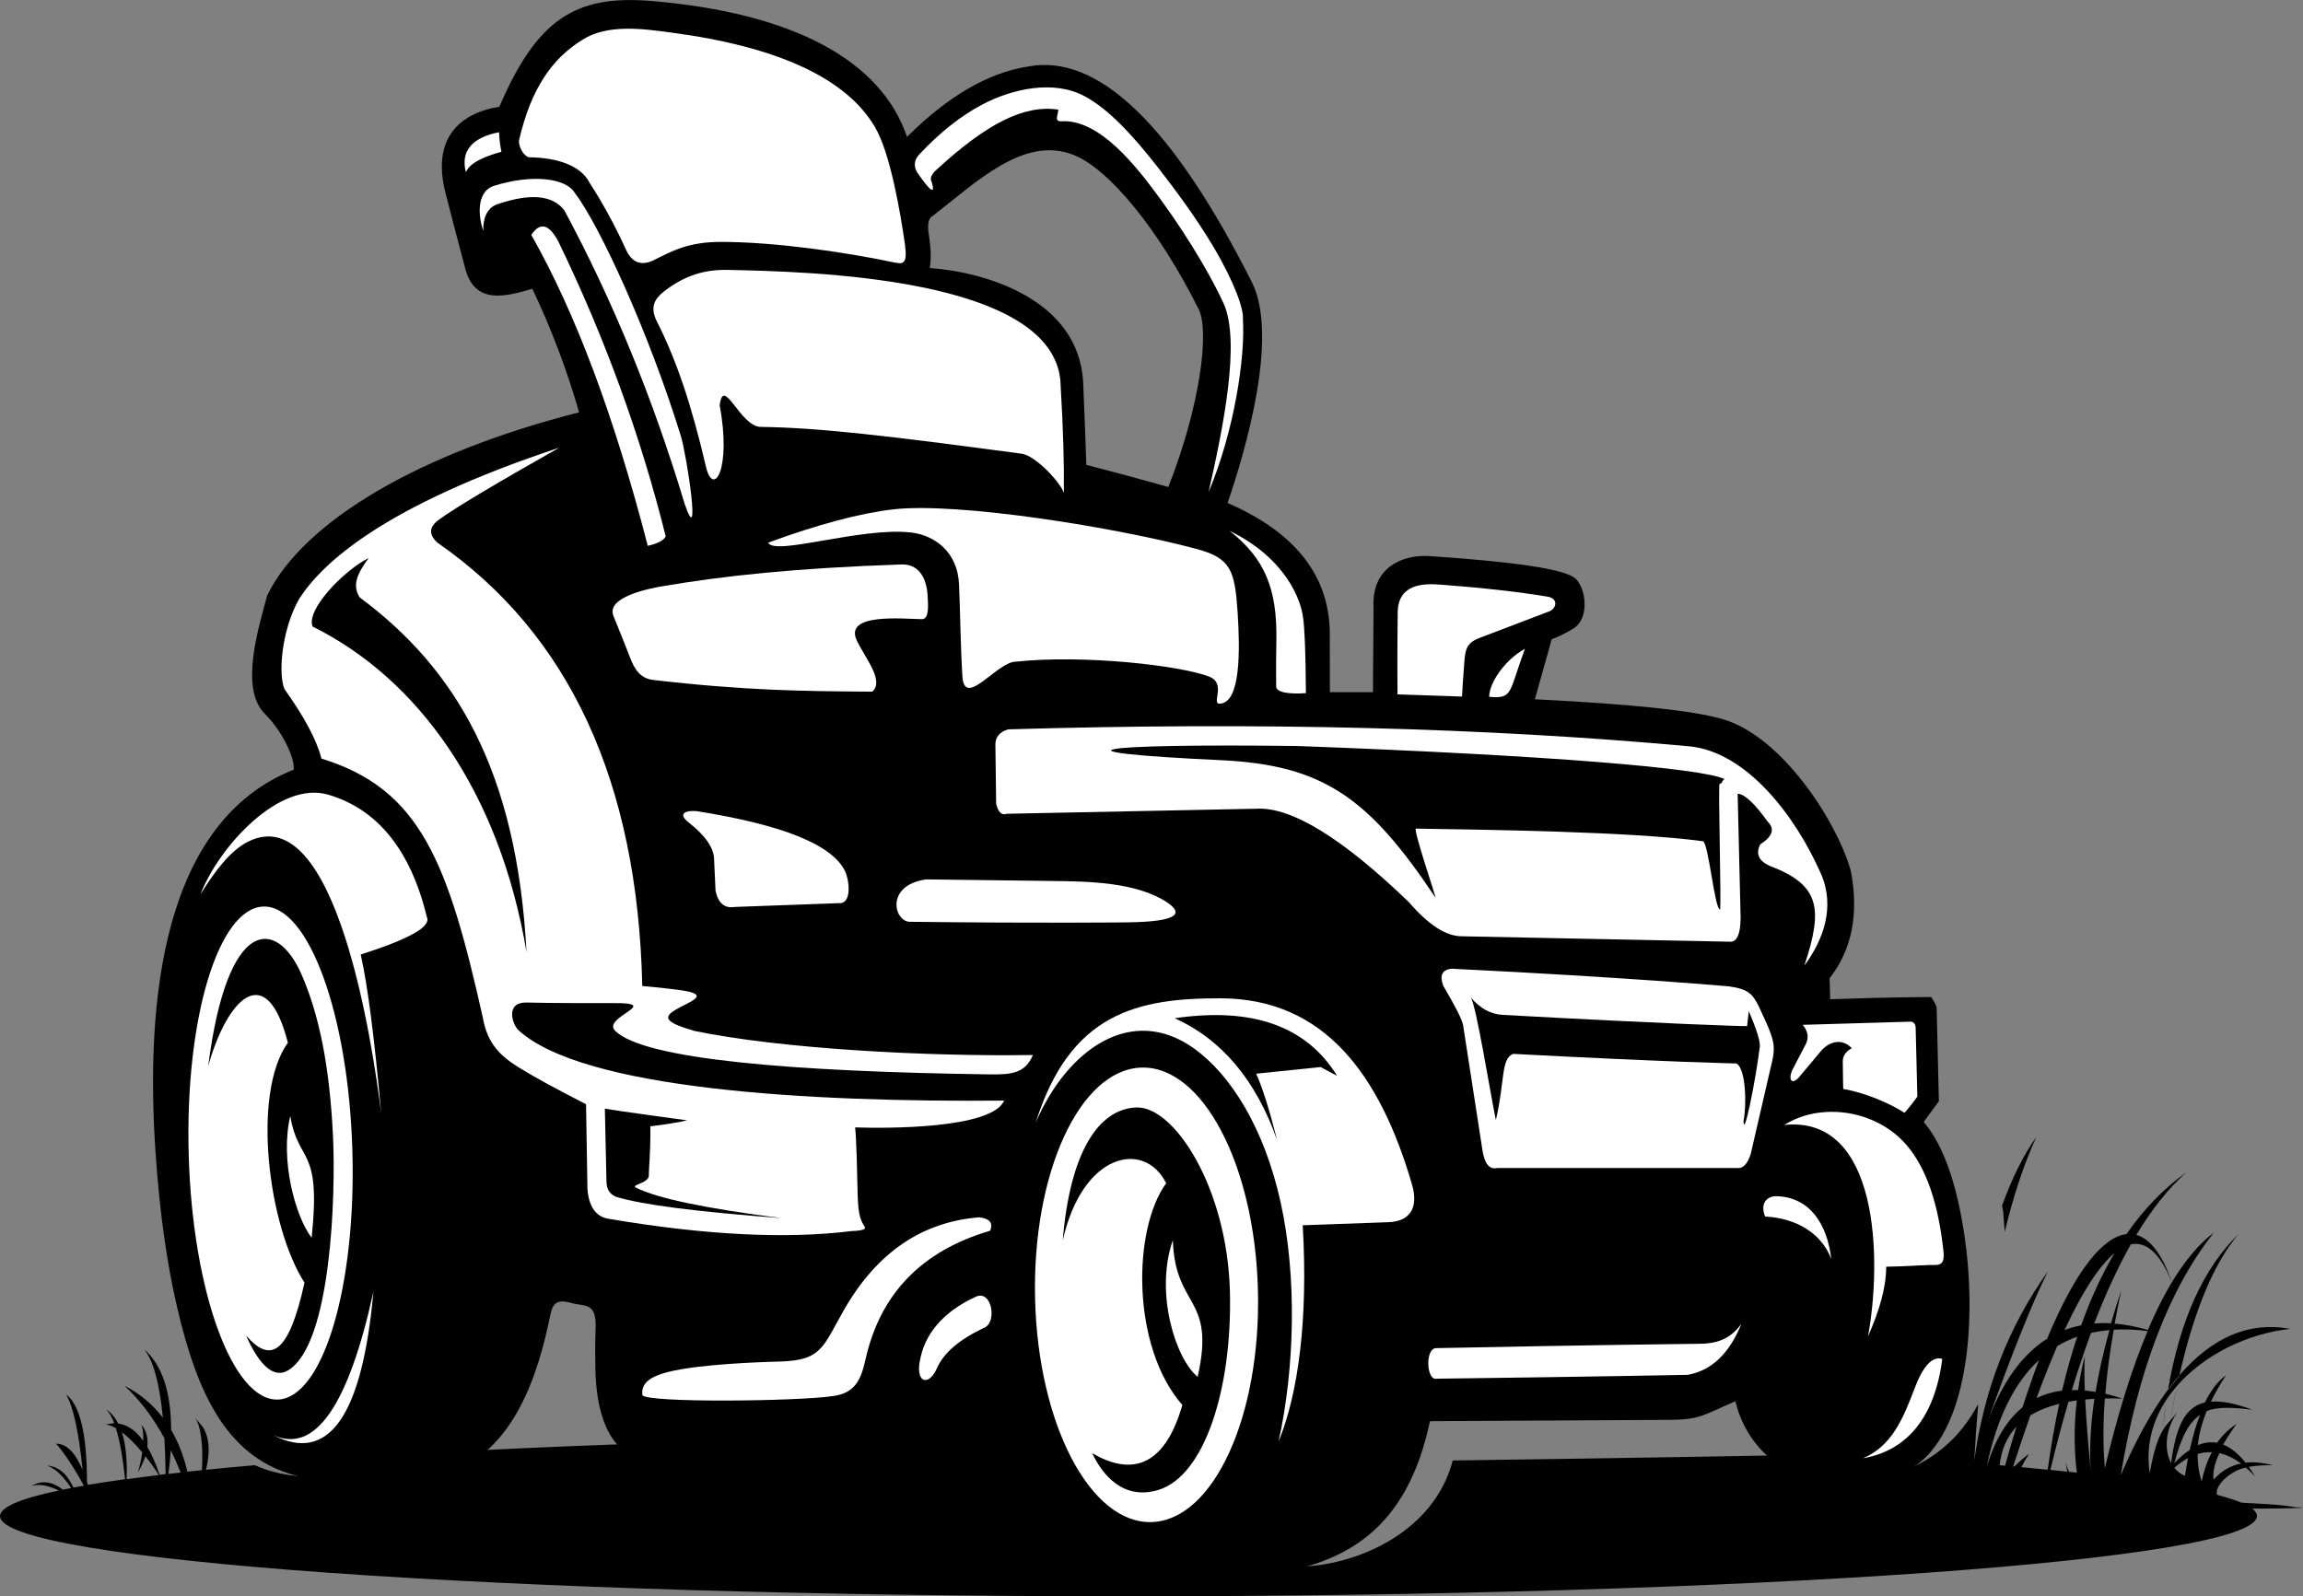
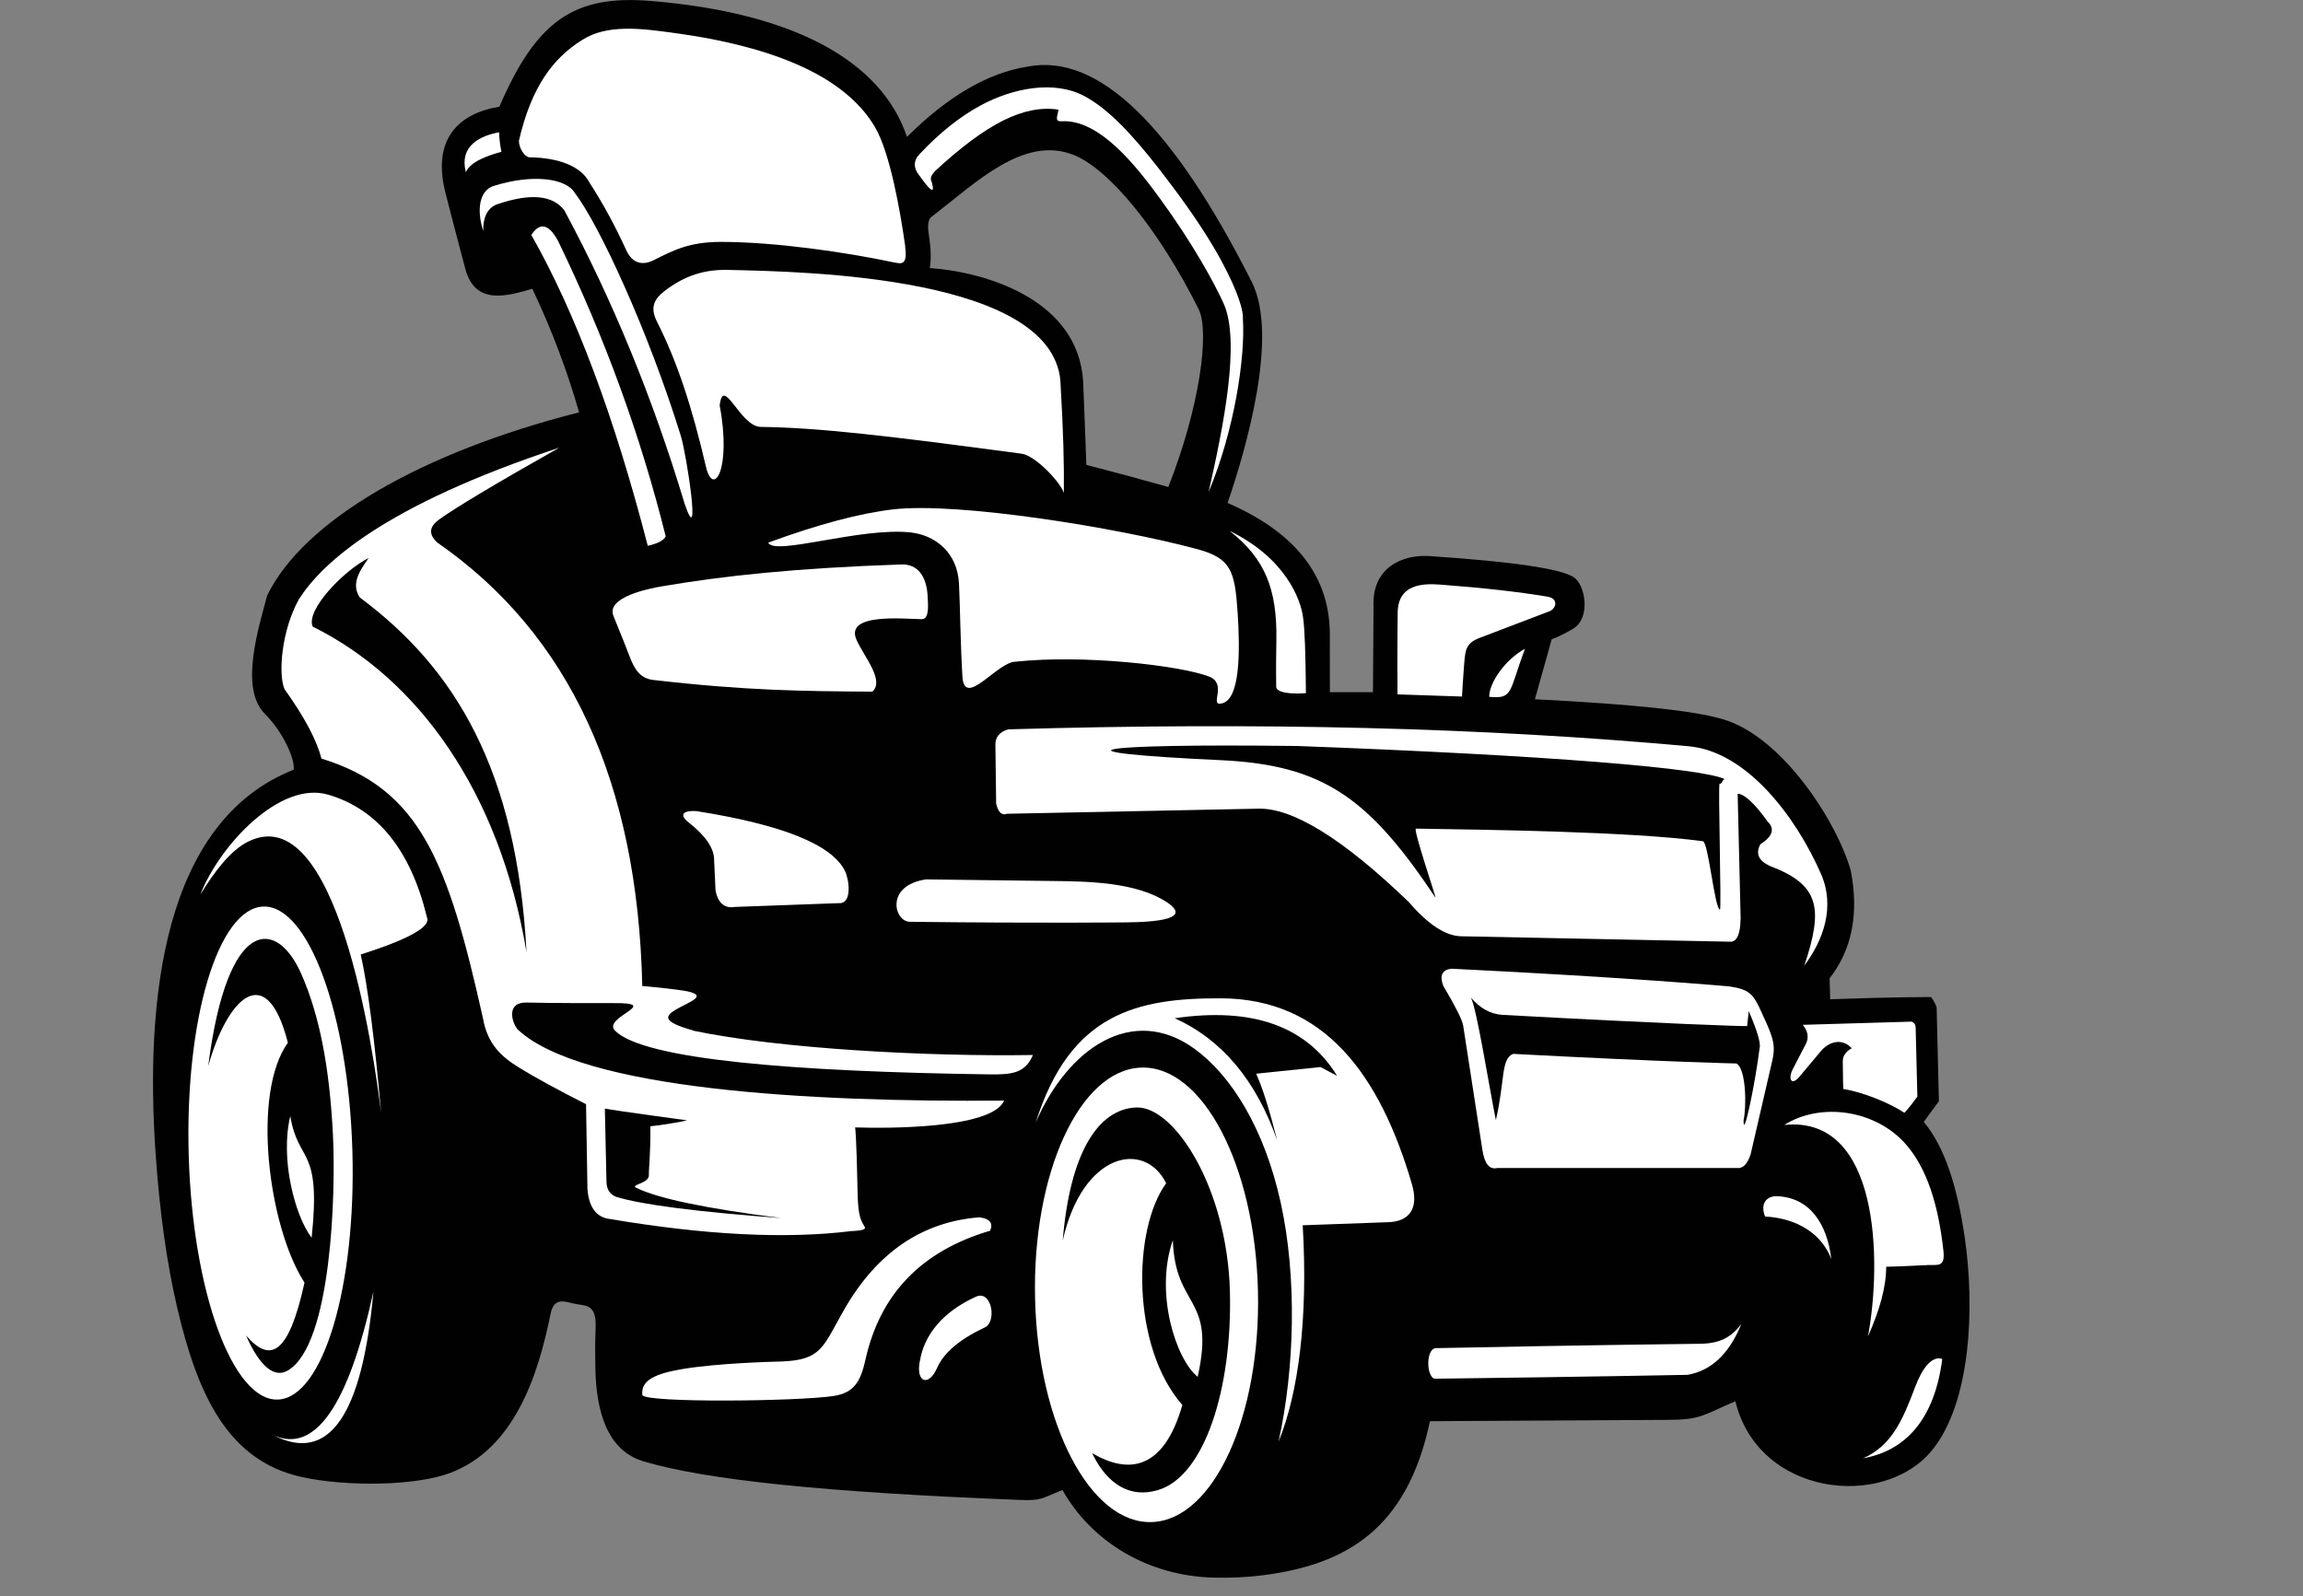
<svg xmlns="http://www.w3.org/2000/svg" id="Layer_1" data-name="Layer 1" viewBox="0 0 244.9 169.81">
  <rect x="0" y="0" width="244.9" height="169.81" fill="#808080" stroke="none" />
  <defs>
    <style>
      .cls-1 {
        fill: #010101;
      }

      .cls-1, .cls-2 {
        fill-rule: evenodd;
        stroke-width: 0px;
      }

      .cls-2 {
        fill: #fff;
      }
    </style>
  </defs>
-   <path class="cls-1" d="m17.91,156.78c.43-.05.86-.1,1.3-.15-.33-.83-.68-1.63-1.05-2.38-.05.8-.13,1.65-.25,2.53m-4.43.56c1.08-.15,2.22-.29,3.41-.44-.46-.72-.94-1.4-1.43-2-.17.51-.42,1.09-.79,1.72.21-.73.36-1.45.46-2.13-.75-.9-1.5-1.64-2.17-2.15.41,1.27.58,2.93.51,4.99h0Zm219.2-2.25c-.49.26-.97.61-1.46,1.03.31.41.7.7,1.13.85.1-.66.21-1.28.32-1.88Zm2.53-.62c-.51-.02-1.01.04-1.51.19-.02,1.01.12,1.98.42,2.91.25-1.17.61-2.2,1.09-3.1h0Zm3.11,1.2c-.78-.56-1.55-.93-2.31-1.1-.52,1.11-.72,2.06-.62,2.83.8-.92,1.78-1.5,2.93-1.73h0Zm-17-14.7c-.61.12-1.21.29-1.78.51,1.88-4.04,3.66-6.81,5.31-8.18-1.34,2.26-2.52,4.82-3.54,7.66h0Zm-2.03,6.95c-.98.12-1.89.39-2.73.8.75-2.02,1.48-3.86,2.2-5.53.67-.4,1.38-.74,2.13-1.01-.6,1.8-1.13,3.71-1.61,5.73Zm5.49-6.49c-.43,2.42-.73,4.7-.9,6.82.6.14,1.21.31,1.84.52-.65-.03-1.28-.03-1.89-.02-.2,2.71-.2,5.18,0,7.4,1.38-5.79,2.89-10.65,4.55-14.57-1.27-.16-2.48-.21-3.61-.14h0Zm-3.04,7.43c.1,2.09.3,4.61.59,7.57-.16-2.3-.03-4.85.39-7.64-.33.02-.66.04-.98.07Zm-.76-1c.18-1.2.41-2.41.72-3.64-.06.98-.06,2.21,0,3.69.37.03.75.08,1.14.15.34-2.06.83-4.26,1.48-6.58-.68.06-1.33.16-1.96.3-.7,1.9-1.38,3.92-2.04,6.08.22,0,.43,0,.66,0h0Zm10.23,7.78c.56-.59,1.11-1.06,1.65-1.42.31-1.41.67-2.65,1.09-3.72-1.17.8-2,2.34-2.74,5.14Zm-13.18.71c.62.06,1.22.12,1.81.19-.05-.32-.13-.67-.22-1.08.1.37.24.73.4,1.09.28.03.56.06.83.09-.31-2.48-.31-5.04,0-7.68-.3.04-.6.09-.89.14-.67,2.28-1.31,4.69-1.92,7.24h0Zm-3.95-.37h.14c.48-.49,1-.94,1.55-1.33-.33.5-.6.97-.82,1.41.96.09,1.89.18,2.8.27.34-2.46.75-4.8,1.23-7.01-1.19.3-2.21.71-3.07,1.23-.6,1.7-1.21,3.51-1.83,5.43h0Zm-1.45-.13c.2.02.39.03.59.05.4-1.45.8-2.84,1.21-4.15-1.01,1.08-1.61,2.44-1.79,4.1h0Zm-1.32-.11h.04c.86-2.71,2.1-4.72,3.72-6.04.59-1.82,1.17-3.5,1.75-5.03-2.59,2.38-4.42,6.07-5.5,11.07h0Zm-16.22-1.12l.35.02c-.1-.2-.19-.4-.29-.59-.02.19-.04.38-.06.57Zm-5.07-.28c1.46.08,2.89.15,4.3.23,0-.73.01-1.44,0-2.15-1.57-2.97-3.08-5.37-4.55-7.19.32,2.51.39,5.5.22,8.98l.02.13Zm22.88-26.1c1.05-2.92,2.26-5.35,3.63-7.28-1.3,2.85-2.42,6.21-3.35,10.07-.04-.65-.09-1.31-.15-1.98h.02c-.05-.28-.1-.54-.15-.81h0Zm-92.87,24.5c8.25,0,16.31.06,24.09.17-3.52,5.16-5.39,9.68-5.48,13.72,5.91-.28,13.88-3.74,15.84-11.28,19.1-.26,35.43-.56,35.43-.56-.73-.2-3-7.57-3.75-7.75-.26-.06-.52-.12-.78-.18-.4-.65-.8-1.24-1.2-1.77,2.18.43,3.8,2.18,4.86,5.25-.25-2.65-.57-4.96-.95-6.94-3.54-3.4-6.77-3.25-9.71.45,2.98-4.19,6.08-4.97,9.31-2.33-.27-1.1-.56-2.07-.88-2.91l1.03.1c.71,1.2,1.24,2.72,1.62,4.59,1.59,1.89,3.2,4.58,4.84,8.07-.08-4.41-.46-8.46-1.13-12.17l1.54.14c.81,4.28.98,8.96.5,14.04.18.42.36.84.54,1.28.87.05,1.74.1,2.59.15.06-2.67.04-5.16-.06-7.48l.94,2.82c-.07,1.49-.19,3.05-.36,4.69.66.04,1.32.08,1.97.12l.62,1.86c3.97-1.28,6.94-3.77,8.91-7.47-.17,1.94-.31,3.95-.42,6.03,1.02-7.52,3.63-14.23,7.82-20.13-1.65,3.34-3.8,8.68-6.43,16.03,1.57-4.24,3.69-7.2,6.36-8.88,3.07-7.39,5.99-10.85,8.44-11.13,1.86-2.69,3.99-4.88,6.39-6.59-1.88,1.66-3.66,3.88-5.34,6.67,1.51.43,2.79,2.17,3.76,5.01-1.24-3.06-2.71-4.34-4.35-4-1.36,2.42-2.66,5.22-3.89,8.41.58-.04,1.17-.05,1.78-.01.33-1.15.7-2.32,1.1-3.53-.27,1.22-.5,2.4-.71,3.56,1.12.09,2.31.32,3.54.67,2.11-4.96,4.45-8.41,7.01-10.35-4.75,6.01-8.05,14.61-9.9,25.81,1.56-3.66,3.22-6.68,4.99-9.07.39-.53.79-1.03,1.19-1.5,3.56-4.14,7.51-5.81,11.85-5-4.5.48-9.17,2.73-12.1,6.12-.41.48-.79.98-1.13,1.5-1.44,2.23-2.16,4.85-1.72,7.72.43-2.38.85-3.6,1.31-4.42.26-.45.53-.78.82-1.12.25-.29.53-.59.82-.96-1.39,2-1.38,4.09-.68,5.43.5-3.67,1.37-5.92,3.59-6.44.65-1.31,1.4-2.28,2.26-2.9-.64.96-1.17,1.9-1.61,2.81,1.13-.09,2.57.18,4.4.86-2.08-.25-3.63-.33-4.84.13-.52,1.26-.84,2.48-.96,3.64.7-.29,1.39-.37,2.05-.25.58-.82,1.28-1.49,2.09-2.02-.58.79-1.06,1.53-1.44,2.21.82.32,1.61.96,2.38,1.92.88-.09,1.84,0,2.9.27-.81,0-1.71.02-2.56.18.23.31.45.65.67,1.01-.33-.35-.66-.67-.99-.94-.42.1-.82.24-1.18.44-1.24.69-2.09,1.75-1.87,2.46,1.06.28,1.93.56,2.6.84,1.72.1,4.19.18,5.71.48,2.41.06-1.2.16-4.57.15.33.26.5.52.5.78,0,4.72-53.73,8.55-120.02,8.55S0,165.99,0,161.27c0-.96,2.2-1.88,6.27-2.73-1.19-.56-2.17-.72-2.93-.48,1.06-.63,2.17-.5,3.35.39.29-.06.58-.12.88-.17-.9-1.34-1.75-2.13-2.57-2.38,1.18.06,2.12.84,2.81,2.33.36-.07.73-.13,1.11-.2-1.1-2-2.09-3.49-2.96-4.47,1.1,0,2.04.93,2.82,2.78-.4-4.03-.99-6.7-1.75-8.02,1.47,1.11,2.21,4.21,2.22,9.3.03.1.07.21.1.32,1.21-.2,2.53-.4,3.95-.6-.25-2.33-.57-4.14-.98-5.43-.44-.25-.82-.39-1.13-.36.31-.09.63-.14.96-.15-.25-.67-.54-1.16-.85-1.48.52.35.94.85,1.27,1.5.88.12,1.79.63,2.66,1.83.03-.8-.05-1.43-.23-1.75.47.54.79,1.31.66,2.4.46.77.9,1.74,1.31,2.97.21-.03.43-.05.64-.08-.02-1.37-.06-2.64-.13-3.81-1.23-2.25-2.65-4.11-4.25-5.59,1.63.84,3,1.99,4.09,3.41-.35-3.63-1.01-6.05-1.98-7.27,1.89,1.65,2.84,4.51,2.86,8.58.77,1.31,1.35,2.79,1.72,4.43.51-.06,1.02-.11,1.55-.16.16-2.61-.13-4.82-.72-5.53.03.03.07.06.1.09.23.28.46.54.69.8.62.97.9,2.41.36,4.6,1.65-.17,3.38-.33,5.19-.49,1.41.62,2.91,1.01,4.51,1.14.54-.55,1.06-1.09,1.58-1.63,21.85-1.63,52.67-2.65,86.82-2.65h0Zm110.33-3.74c-.16,1.06-.29,2.17-.4,3.3m1.78-5.93c1.57-6.97,3.68-12,6.3-15.1-3.73,3.62-6.23,9.15-7.5,16.59m.24,3.31c.22-1.28.46-2.51.71-3.69" />
  <path class="cls-1" d="m115.53,49.45c2.79.72,5.69,1.5,8.71,2.35,3.37-8.57,4.38-16.45,3.25-18.86-4.2-8.44-9.52-14.95-13.32-16.46-5.31-2.11-10.42,2.97-15.01,6.51-.52.25-.51,1.16-.41,1.82.18,1.2.33,2.48.12,3.7,5.96.42,15.78,3.35,16.31,12.06.17,3.94.27,6.94.34,8.88m-87.36,26.48c1.97,1.95,3.23,4.86,3.07,5.94-13.99,5.54-15.79,24.64-14.69,40.73.43,6.29,1.2,11.8,2.31,16.53,2.14,9.13,5.33,16.23,13.2,17.97,4.72,1.05,12.18.98,15.89-.45,6.71-2.59,9.25-10.16,10.62-16.96.4-1.84,1.65-1.17,2.71-.98,1.16.2,2.13.1,2.07,2.45-.03,1.21-.08,1.4-.03,4.35.08,4.62,1.26,8.78,5.11,9.93,6.64,1.98,19.33,3.3,39.9,4.1,2.47.1,2.3-.11,4.66-1.05,3.05,5.43,9.03,9.16,16.11,9.32,1.84.04,3.58-.04,5.2-.25,8.9-1.14,15.35-4.94,17.77-16.39,0,0,8.44-.05,25.32-.14,3.49-.02,3.63-.47,7.16-1.98,2.44,10.09,15.72,11.53,20.88,5.25,4.19-5.09,4.59-15.27,3.51-22.67-.76-5.21-2.09-9.6-4.36-12.29,0,0,.94-1.32,1.61-2.2,0,0-.08-3.33-.24-9.99-.12-.36-.32-.72-.58-1.09,0,0-3.58-.03-10.74.23,0,0-.02-.64-.06-2.23,2.37-3.04,3.13-6.84,2.26-11.41-1.43-5.15-7.25-14.29-13.62-16.15-3.11-.91-9.37-1.58-19.98-2.12,0,0,.6-2.13,1.79-6.39,0,0,.81-.24,2.28-1.12,1.9-1.14,1.3-4.67.06-5.47-1.38-.91-6.5-1.66-15.34-2.25-2.86-.19-6.16,1.2-5.95,5.42,0,0-.02,3.02-.06,9.06,0,0-1.53,0-4.58,0,0,0,0-2.11-.01-6.33-.07-6.08-3.69-10.68-10.87-13.8,1.91-5.56,5.48-17.74,2.58-23.49-8.43-16.71-16.36-24.36-23.81-22.93-4.22.65-8.5,3.14-12.86,7.48C93.71,6.45,84.39,1.36,69.2.1c-8.13-.67-12.14,2.07-16.1,11.25-4.41.73-7.14,3.5-5.75,9.08.38,1.54,1.1,4.26,2.13,8.16,1.04,3.92,4.4,2.91,7.13,2.13,2.03,4.28,3.69,8.66,4.97,13.14-16.74,4.25-29.26,11.48-33.17,19.48-.87,3.32-2.99,9.88-.24,12.59h0Z" />
  <path class="cls-2" d="m147.68,130c-1.47.05-4.03.15-9.15.33.58,9.92-.45,17.85-2.57,23.01,1.73-7.8,1.97-17.56.22-25.46-1.73-7.84-5.26-13.52-9.2-16.35-6.63-4.76-13.48.06-16.84,7.87,3.66-11.61,10.74-13.24,19.7-13.21,10.97.04,16.89,8.1,20.3,19.76.79,2.68-.36,3.97-2.46,4.05m50.41,25.13c3.08-1.34,4.24-4.09,5.57-7.61.7-1.86,1.73-3.36,2.88-2.97-.82,6.39-3.88,9.78-8.45,10.57h0Zm6.86-20.56c-1,.02-1.94.12-4.37.17-.02,2.32-.74,4.68-1.94,7.42,1.51-8.16,1.19-23.55-8.9-22.5,3.88-2.45,9.78-1.63,13.01,2.15,2.11,2.47,3.36,6.2,3.91,11.21.2,1.8-.56,1.51-1.72,1.54h0Zm-175.9,18.08c5.91,3.05,9.47-2.04,10.66-15.26-2.67,12.19-6.23,17.28-10.66,15.26Zm156.12-11.81c-1.28,3.15-3.18,4.95-5.7,5.4,0,0-10.52.21-26.7.41-1.08.25-1.25-3.17-.08-3.25,16.51-.34,27.8-.46,27.8-.46,1.95.01,3.42-.4,4.67-2.1h0ZM34.91,84.53c5.27,1.56,8.77,5.92,10.5,13.07.41.98-1.94,2.3-7.05,3.93.75,3.36,1.47,8.98,2.17,16.85-.86-6.88-4.73-33.58-14.16-28.85-1.85.93-3.51,3.1-5.06,5.61,2.07-5.28,8.5-12.12,13.59-10.61h0Z" />
  <path class="cls-2" d="m96.27,26.26c-.52-3.7-1.61-10.01-3.23-12.75-3.03-5.15-10.23-8.53-21.68-10.05-2.96-.39-6.78-.95-9.47.8-3.07,1.92-5.39,4.98-6.71,10.72.01.82.61,1.68,1.08,1.75,3.26.04,5.56,1.01,6.41,2.67,1.42,2.19,2.73,4.59,3.92,7.2.66,1.44,1.73,1.66,2.91,1.08,2.06-1.02,3.73-1.95,7.16-1.95,5.81,0,13.42,1.12,18.39,2.18.68.1,1.5.47,1.2-1.67" />
  <path class="cls-2" d="m68.87,58.06c1.07-.24,1.71-.57,1.92-1.01-2.65-10.65-6.46-21.12-11.43-31.39-.99-1.84-1.94-2.07-2.86-.67,4.71,8.3,8.83,19.32,12.38,33.06" />
  <path class="cls-2" d="m112.79,41.07c.27,4.55.38,8.34.34,11.36-.4-1.21-3.11-4.02-4.5-4.17-14.15-1.9-21.66-2.78-27.72-2.85-2.23-.02-3.99-5.56-4.38-2.28,1.28,6.78-.68,9.84-1.46,6.51-1.51-6.47-3.1-11.27-5.21-15.43-.81-1.59-.2-2.48.8-3.25,2.15-1.66,4.28-2.31,6.75-2.25,7.94.18,35.25.6,35.38,12.36" />
  <path class="cls-2" d="m89.37,96.06s-3.74.14-11.23.41c-1.09.18-1.77-.4-2.05-1.72,0,0-.05-1.08-.15-3.24.02-1.24-.87-2.58-2.69-4.01-1.3-1.03-.22-1.31.83-1.22,9.1,1.44,14.36,3.55,15.76,6.34.47.94.76,3.36-.48,3.45m30.52,2.04c5.82-.07,5.83-1.07,4.19-2.15-3.26-2.15-8.48-2.21-12.13-2.25-3.03-.03-7.19-.1-13.46-.17-4.41.63-3.4,4.55-1.69,4.51,14.11.17,23.1.06,23.1.06h0Zm7.32-39.73c-8.47-2.27-25.31-4.99-32.21-4.2-3.54.41-7.98,1.59-13.3,3.54.66,1.45,9.9-1.69,15.19-1.08,2.5.29,4.94,2.06,5.1,5.47.13,2.75.14,6.03.36,9.82.2,3.52,3.72-1.57,5.68-1.55,7.22-.77,17.44.4,20.54,1.58,1.89.72.23,2.91,1.12,2.89,2.29-.04,2.18-5.79,1.93-9.68-.3-4.53-.72-5.81-4.41-6.79h0Z" />
  <path class="cls-2" d="m202.52,118.37c-1.56-1.03-4.3-2.17-6.51-2.54,0,0-.03-.72-.05-2.97,0-.72.58-1.16.96-1.36-1.15-1.21-2.55-.58-3.29.31-.48.57-1.24,1.48-2.27,2.71-.87,1.04-1.26.24-.7-.83.25-.47.71-1.35,1.37-2.64.34-.67.24-1.35-.33-2.04,7.72-.22,11.58-.34,11.58-.34.27.1.42.31.43.63.12,4.9.18,7.35.18,7.35-.98,1.35-1.38,1.72-1.38,1.72" />
  <path class="cls-2" d="m187.7,129.4c3.45.18,6.06,1.89,7.04,4.53-.44-3.77-2.3-6.56-5.77-6.69-1.1-.04-1.83.78-1.27,2.16m-56.93-72.92c3.77,2.96,5.04,6.21,4.96,11.57-.02,1.24-.05,2.94-.02,4.98,0,.65,1.5.82,3.16.7-.03-4.19-.13-6.87-.3-8.03-.23-1.95-1.91-6.36-7.81-9.23h0Zm-57.06,53.15c9.19,1.93,24.93,2.77,36.13,2.59-.82,1.93-2.21,2.1-4.65,2.06-20.72-.29-36.72-1.57-39.78-4.64-1.45-1.45,5.2-3-.24-2.94-6.29.02-9.12-.06-9.12-.06-2.39-.07-1.54,2.33-.95,2.91,6.82,6.31,30.82,7.71,51.68,7.52-1.32,3.04-12.7,2.96-15.85,2.85,0,0,.14.45.27,7.07.05,2.55.42,2.91.76,3.53.12.21-.15.38-1.43.43-6.95.86-15.51.43-25.7-1.29-1.42-.18-2.2-1.24-2.36-3.16,0,0-.05-3.02-.15-9.05-3.02-1.53-5.38-2.82-7.09-3.87-1.92-1.18-3.4-2.51-3.88-5.31-3.71-16.58-6.65-24.35-17.17-27.58-.49-1.95-1.8-4.41-3.92-7.38-.68-1.52-.36-6.21,1.54-9.59,2.45-3.83,9.04-9.95,27.67-16.1-6.77,3.83-11.02,6.37-12.76,7.63-.93.67-1.28,1.46-.21,2.46,14.05,9.73,21.31,25.46,21.8,47.17,2,.18,3.44.35,4.31.48,3.07.48.61,1.22-.74,2.03-1.03.63-1.68,1.24,1.85,2.22h0Z" />
  <path class="cls-1" d="m65.28,110.82c6.85,3.14,20.04,4.78,37.3,5.22-21.24.59-37.25-1.79-43.36-6.12,3.51-.3,5.85-.56,5.85-.56-.67.48-.55,1.1.22,1.45" />
  <path class="cls-1" d="m67.64,126.33c2.23,1.13,7.37,2.21,15.46,3.24-8.97-.67-14.84-1.42-17.6-2.27-.71-.31-.99-.82-1.01-1.65-.02-.99-.07-3.5-.17-7.73,1.25.24,8.75,1.25,8.75,1.25-.39.12-2.93.55-3.91.63.03,3.02-.18,4.45-.16,5.21.03.88-2.01,1-1.36,1.33" />
  <path class="cls-2" d="m98.03,65.86c-1.91-.02-8.26-.7-6.94,2.22.82,1.82,2.99,4.28,1.68,5.49-7.4-.05-13.37-.1-23.27-1.24-1.4-.15-2.02-1.11-2.53-2.46-.3-.79-.85-2.18-1.75-4.39-.73-1.97,3.73-2.87,5.22-3.12,6.51-1.11,14.07-1.93,25.4-2.32,1.78-.06,2.68,1.3,2.8,3.3.06,1.05.19,2.53-.62,2.52" />
  <path class="cls-2" d="m72.79,53.54c-3.38-11.22-7.64-21.61-12.78-31.17-1.24-1.62-3.61-1.84-7.11-.65-1.13.38-1.55,1.54-1.51,2.85-.74-2.27-.4-4.28,1.07-4.78,4.16-1.32,7.72-.83,8.65.71,2.58,3.34,7.85,14.75,11.29,25.87.64,2.08,2.19,12.46.39,7.18m59.38-19.63c.26,4.1-.9,11.87-3.65,18.43,1.57-6.91,3.42-16.03,1.6-20.07-1-2.22-3.37-6.51-6.73-11.11-2.53-3.47-6.45-8.5-10.48-8.27-.86.05-.4-.61-.36-1.24-3.64-.54-7.61,1.44-13.13,6.55-.33.38-.57.73-.35,1.12.42,1.42-.1,1.09-1.55-1.01-.39-.69-.3-1.34.27-1.93,2.14-2.28,4.33-4.02,6.57-5.22,3.24-1.73,7.72-2.74,11.06-.89,2.44,1.35,4.89,3.89,7.91,7.78,1.79,2.31,3.89,5.15,5.67,8.13,2.34,3.94,3.27,6.74,3.17,7.73h0ZM53.32,16.14c-1.27.37-3.26.98-3.78,2.17-.74-2.89,1.66-3.89,3.53-4.24.03.76.12,1.45.25,2.07h0Z" />
  <path class="cls-2" d="m162.16,69.01c-2.09,1.15-3.8,3.59-3.8,5.11,2.55.22,2.06-.4,3.8-5.11m-13.55,4.86c-.03-4.15,0-7.33.02-8.72.04-3.01,2.63-3.1,4.47-2.97,4.55.34,8.38.77,11.48,1.29,1.22.2.92,1.37.03,1.61-3.47,1.33-5.9,2.25-7.29,2.78-1.59.61-1.51,1.45-1.66,3.3-.09,1.15-.15,2.14-.19,2.93l-6.87-.23h0Z" />
  <path class="cls-2" d="m185.09,97.74c-.02,1.53-.34,2.34-.98,2.43,0,0-9.58-.19-28.73-.58-1.65-.03-3.51-1.24-5.57-3.64-7.04-6.78-12.42-10.09-16.12-9.93,0,0-8.87.18-26.62.54-.54.2-.92-.15-1.14-1.07,0,0-.03-2.08-.08-6.24-.02-.83.43-1.39,1.35-1.67,26.94-.79,50.7-.18,72.39,1.8,6.09.56,11.32,7.34,14.05,13.57,1.54,3.5.25,7.06-1.77,9.76,2.09-6.22,1.54-8.62-3.66-10.6-1.2-.54-1.54-1.31-1.02-2.3,1.31-.84,1.57-1.65.78-2.42-1.4-1.95-2.47-2.94-3.19-2.96.21,8.88.32,13.33.32,13.33" />
  <path class="cls-1" d="m183.43,82.89c-.32-.02-.23.5-.57.48-.18,0,.22,13.4.04,13.38-.57-.06-1.23-7.2-1.82-7.27-7.63-1.03-23-1.22-30.51-1.34-.35,0,2.26,7.62,2.07,7.33-7.07-10.6-11.92-14.1-22.81-14.61-18.61-.87-14.31-1.78,8.12-1.51,26.86,1,43.09,2.36,45.47,3.53" />
  <path class="cls-2" d="m184.82,124.25c.58,0,1.03-.49,1.35-1.5,0,0,.77-3.32,2.3-9.96.3-1.32.14-2.05-.32-3.24-.23-.59-.62-1.4-1.11-2.48-.64-1.25-1.01-1.85-3.17-2.15,0,0-10.58-.95-29.53-1.88-.99.12-1.28.73-.86,1.83,1.29,2.18,2,3.58,2.11,4.2,1.37,8.84,2.05,13.26,2.05,13.26.23,1.47.75,2.1,1.57,1.91,17.06,0,25.6,0,25.6,0" />
  <path class="cls-1" d="m124.9,108.31c8.27-1.21,14.03.83,17.29,6.13,0,0-.59-.31-1.77-.94,0,0-2.28.24-6.84.71.67,1.47,1.41,3.83,2.23,7.07-2.25-6.39-5.89-10.72-10.91-12.98" />
  <path class="cls-2" d="m116.16,154.58c3.84,2.25,7.58,1.82,9.57-5.13-5.44-6.22-5.3-18.69-1.72-23.59-2.3-4.63-8.9-3.29-11,6.1.77-9.39,3.8-14.02,7.84-14.16s9.67,8.59,9.94,19.62c.25,10.26-2.67,19.55-7.6,21.06-3.69,1.13-5.93-1.54-7.04-3.89M30.62,110.9c-3.88,5.38-2.11,19.52,1.76,25.53-1.69,7.71-3.65,8.59-6.21,5.63,1.48,3.36,3.04,4.57,4.47,3.7,4.62-2.77,5.07-18.81,4.77-24.95-.36-7.33-1.44-12.81-3.36-17.19-2.59-5.92-7.85-6.31-9.91,9.78,2.03-7.24,6.19-11.43,8.47-2.5h0Zm-2.63-14.47c4.8-.17,9.05,11.42,9.48,25.9.43,14.48-3.11,26.36-7.92,26.54-4.8.17-9.05-11.42-9.48-25.9-.43-14.48,3.11-26.36,7.92-26.54Zm93.35,17.13c6.54-.24,12.11,10.39,12.43,23.74.32,13.35-4.73,24.37-11.27,24.6-6.54.24-12.11-10.39-12.43-23.74-.32-13.35,4.73-24.37,11.27-24.6h0Z" />
  <path class="cls-2" d="m30.87,118.71c-1.1,4.57.49,10.62,2.27,12.95,1.04-9.85-1.42-7.79-2.27-12.95m93.85,13.2c-1.96,5.66.33,12.68,2.64,14.54,1.94-8.64-2.4-7.19-2.64-14.54Z" />
-   <path class="cls-2" d="m97.81,144.78c-.44,2.33.97,2.73,1.84.72.7-1.59,2.36-3.01,4.98-4.26,1.44-.52.86-4.09-.85-3.31-3.61,1.64-5.52,4.12-5.96,6.85m6.4-15.28c1.05.14,1.41.61,1.07,1.41-7.28,2.14-11.69,6.71-13.25,13.68-.5,2.25-1.14,3.56-3.4,3.9-3.74.57-19.83.75-20.33-.09-.2-1.59,1.39-2.3,4.34-2.79,3.85-.63,9.44-.76,10.42-.79,4.35-.15,4.43-1.57,6.71-5.54,3.49-6.07,8.3-9.34,14.42-9.8h0Z" />
+   <path class="cls-2" d="m97.81,144.78c-.44,2.33.97,2.73,1.84.72.7-1.59,2.36-3.01,4.98-4.26,1.44-.52.86-4.09-.85-3.31-3.61,1.64-5.52,4.12-5.96,6.85m6.4-15.28c1.05.14,1.41.61,1.07,1.41-7.28,2.14-11.69,6.71-13.25,13.68-.5,2.25-1.14,3.56-3.4,3.9-3.74.57-19.83.75-20.33-.09-.2-1.59,1.39-2.3,4.34-2.79,3.85-.63,9.44-.76,10.42-.79,4.35-.15,4.43-1.57,6.71-5.54,3.49-6.07,8.3-9.34,14.42-9.8Z" />
  <path class="cls-2" d="m92.93,137.37c-.94,1.45-1.96,3.83-3.05,6.85-.81,2.26-3.39,2.19-5.91,2.31-7.95.05-.4.02,2.12-1.06,1.16-.5,1.96-1.08,2.72-2.28.31-.49,1.73-3.17,2.91-4.81,1.03-1.44,2.04-2.3,1.21-1.01" />
  <path class="cls-1" d="m187.12,111.44c-.42,3.49-1.73,9.97-1.71,7.72.32-1.4.29-5.47-.76-6.04,0,0-6.82-.13-23.74-1.02-1.32.51-.87,2.89-1.84,7.04-.65-3.15-2.06-12.04-2.66-13.03.99,1.16,2.12,1.77,3.37,1.84,17.32.95,25.96,1.24,26.01,1.19.11-1.06.17-1.59.17-1.59.88,2.04,1.27,3.33,1.17,3.89" />
  <path class="cls-1" d="m38.27,63.56c10.1,7.51,16.69,18.3,17.72,37.72-2.89-17.16-11.59-29.1-22.74-34.63-.76-1.74,3.26-5.94,5.96-7.3-1.19,1.63-1.81,2.87-.95,4.21" />
</svg>